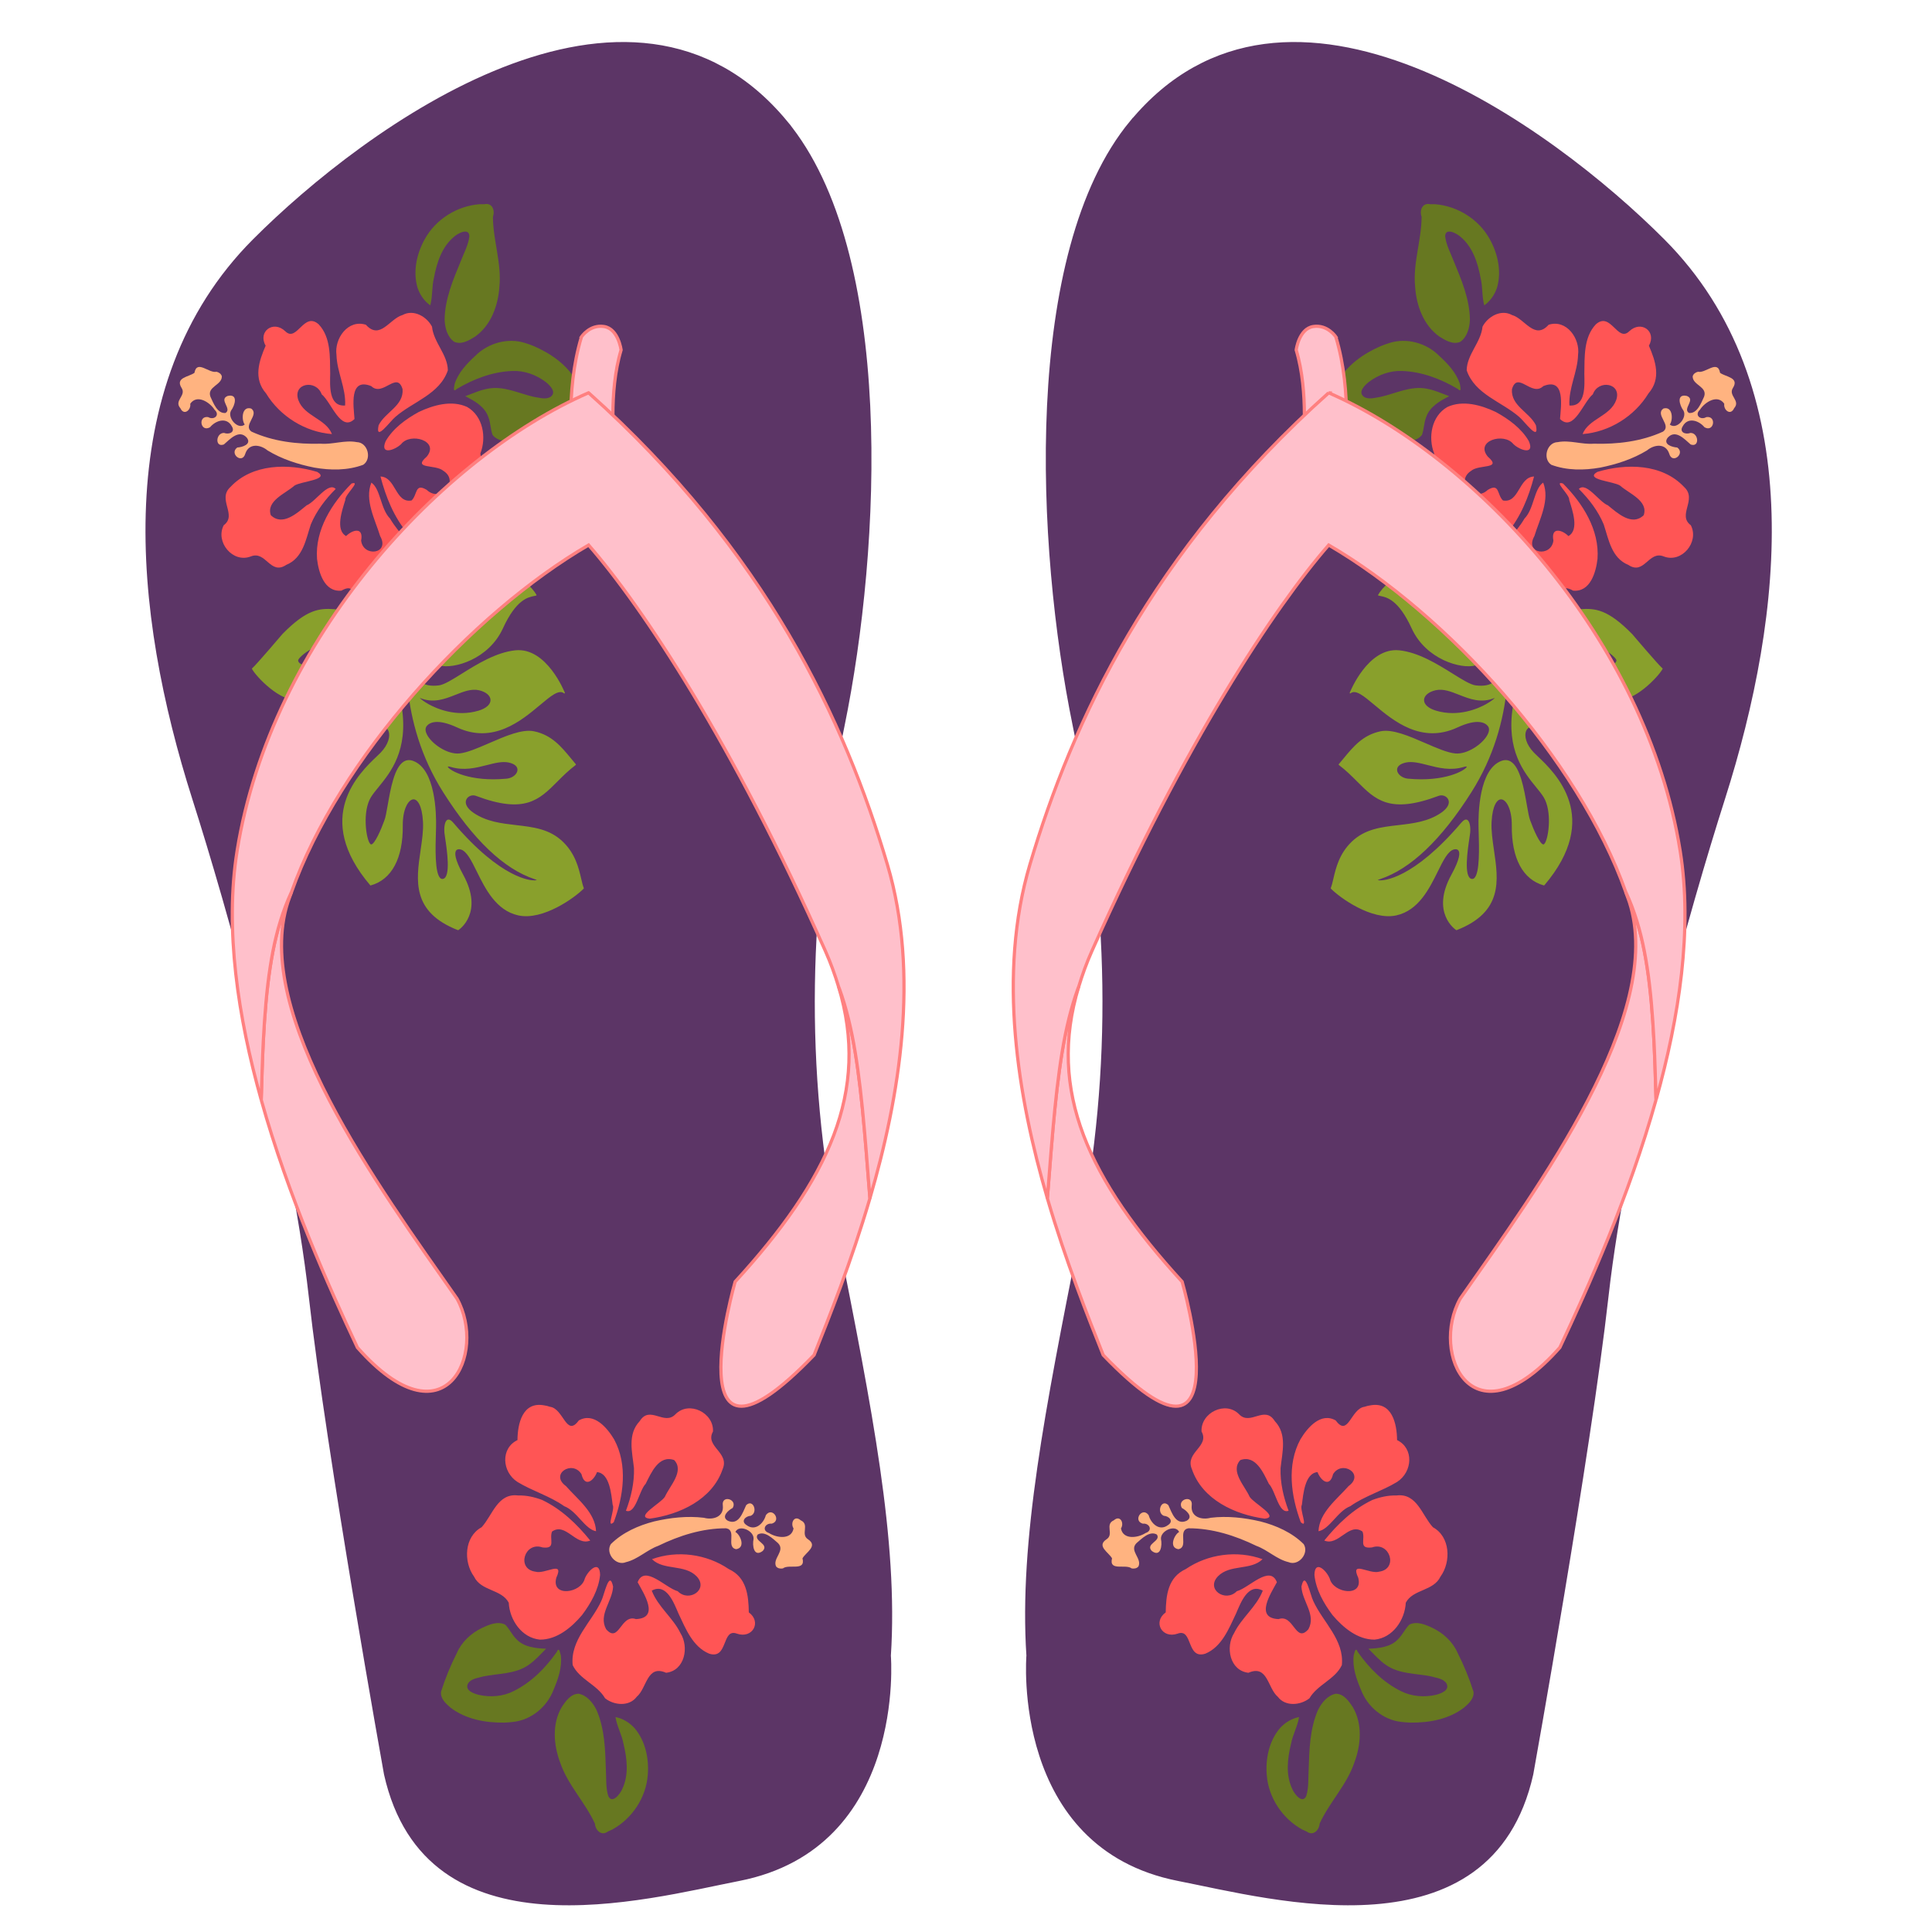
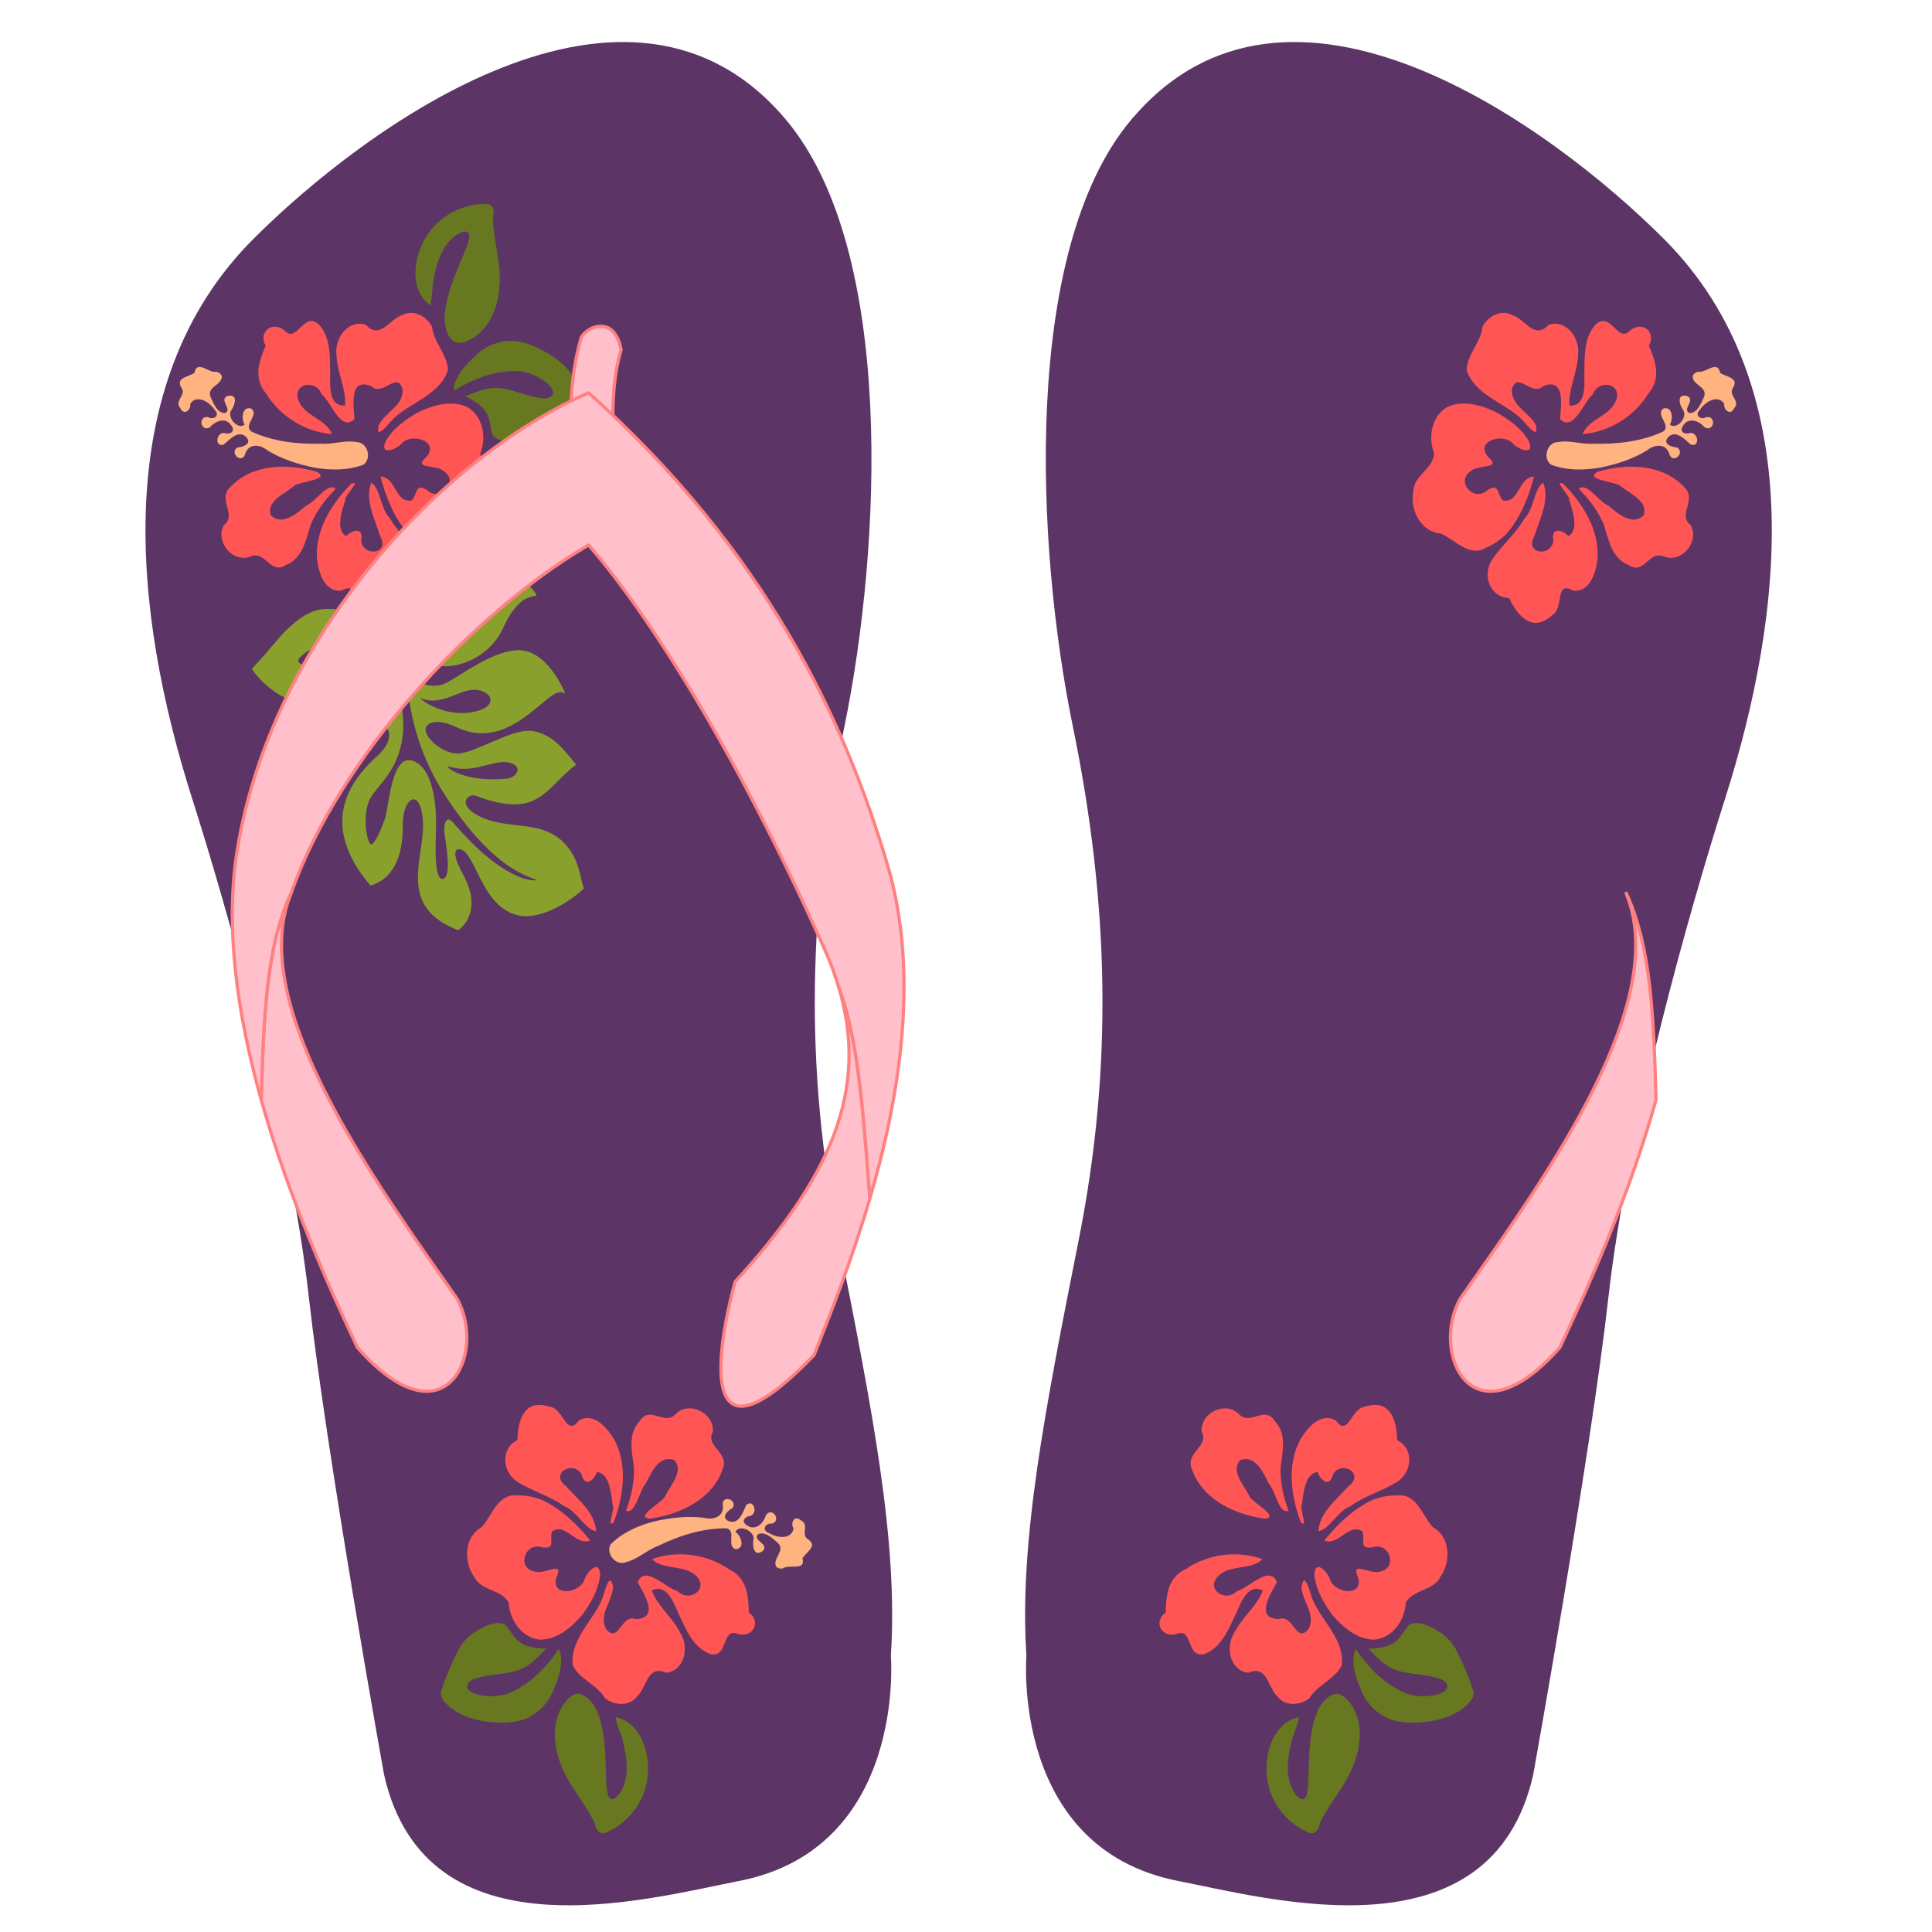
<svg xmlns="http://www.w3.org/2000/svg" xmlns:ns1="http://sodipodi.sourceforge.net/DTD/sodipodi-0.dtd" xmlns:ns2="http://www.inkscape.org/namespaces/inkscape" id="svg2" ns1:docname="havaianas31b2.svg" ns2:export-filename="G:\Documentos\Vector\My OCALs\havaianas\havaianas31.png" viewBox="0 0 1200 1200" ns2:export-xdpi="90" version="1.1" ns2:export-ydpi="90" ns2:version="0.48.4 r9939">
  <ns1:namedview id="base" bordercolor="#666666" ns2:pageshadow="2" ns2:window-y="-8" fit-margin-left="0" pagecolor="#ffffff" fit-margin-top="0" ns2:window-maximized="1" ns2:zoom="0.44666667" ns2:window-x="-8" ns2:window-height="706" showgrid="false" borderopacity="1.0" ns2:current-layer="layer2" ns2:cx="818.28358" ns2:cy="600" fit-margin-right="0" fit-margin-bottom="0" ns2:window-width="1366" ns2:pageopacity="0.0" ns2:document-units="px" />
  <g id="layer2" ns2:label="Capa 2" ns2:groupmode="layer">
    <g id="g3317">
      <path id="path2997" d="m702.72 75.875c96.678-116.81 261 3.97 330.35 73.541 89.735 90.017 74.005 231.66 37.354 346.69-21.238 66.659-60.563 204.1-72.374 309.34-11.02 98.193-46.693 296.5-46.693 296.5-25.681 114.4-161.15 76.78-219.46 65.37-103.26-20.3-93.38-139-93.38-139-4.67-71.2 11.76-153.35 32.69-259.14 21.01-106.22 18.9-207.29-3.91-318.39-22.84-111.3-31.54-294.08 35.42-375z" ns1:nodetypes="sssscscsss" style="color:#000000;stroke:#5c3566;stroke-width:2;fill:#5c3566" ns2:connector-curvature="0" />
      <path id="path3000" ns1:nodetypes="sssscscsss" style="color:#000000;stroke:#5c3566;stroke-width:2;fill:#5c3566" ns2:connector-curvature="0" d="m488.14 75.875c-96.68-116.81-261 3.971-330.35 73.545-89.738 90.01-74.008 231.65-37.36 346.69 21.238 66.659 60.563 204.1 72.374 309.34 11.02 98.193 46.693 296.5 46.693 296.5 25.681 114.4 161.15 76.78 219.46 65.37 103.26-20.208 93.385-138.91 93.385-138.91 4.669-71.206-11.759-153.35-32.685-259.14-21.03-106.23-18.92-207.3 3.89-318.4 22.84-111.3 31.54-294.08-35.42-375z" />
    </g>
    <g id="g4206" style="fill:#cdde87" transform="matrix(-1.25 0 0 -1.25 1852.4 1593.7)">
      <g id="g4208" style="fill:#cdde87">
        <g id="g4214" style="fill:#cdde87" />
      </g>
    </g>
    <g id="g3287">
      <g id="g3257">
        <g id="g3221">
-           <path id="path7490-7" style="fill:#ffb380" ns2:connector-curvature="0" d="m702.88 974.17c-3.717-2.96-14.254 2.03-12.175-6.266-2.135-3.793-9.836-7.593-3.397-11.839 4.827-3.111-1.304-9.181 4.519-11.786 3.992-3.497 6.582 1.764 4.431 5.059 1.297 7.266 10.617 5.888 15.278 2.849 4.701-1.52 2.442-6.287-1.715-5.807-6.4-1.806-0.358-10.814 3.633-5.287 1.46 5.341 6.772 10.183 12.069 6.136 3.696-2.416 0.571-5.577-2.677-5.742-4.737-2.049-1.504-10.816 2.848-6.594 2.142 4.58 4.589 12.664 11.296 9.712 4.567-2.503-0.286-6.603-2.919-7.985-3.219-5.494 7.153-8.396 6.12-1.472-0.757 7.027 6.104 9.115 11.736 7.572 10.294-1.257 20.781-0.082 30.847 2.248 9.882 2.533 19.69 6.876 26.989 14.131 3.532 5.664-3.172 13.827-9.434 11.177-7.4-1.773-12.913-7.56-19.994-10.117-13.128-6.392-27.48-10.956-42.202-10.91-6.894 1.249 0.362 11.695-6.202 12.977-6.136-0.909-2.58-9.072 0.468-10.696-2.369-4.955-11.774-0.724-11.295 4.41 0.879 3.974-0.171 11.552-5.688 7.399-4.272-4.503 5.912-5.994 3.163-10.174-4.433-2.616-9.443 2.546-12.683 5.307-4.734 4.802 3.597 9.451 1.221 14.461-1.008 1.272-2.727 1.531-4.239 1.237z" />
          <path id="path7488-2" style="fill:#ff5555" ns2:connector-curvature="0" d="m793.67 1053.9c-6.396-5.367-6.212-20.184-18.247-14.902-11.62-1.339-14.398-15.965-8.912-24.642 4.693-9.621 13.936-16.288 17.824-26.38-9.149-4.994-13.784 7.712-16.602 14.218-4.447 9.374-8.861 20.737-19.128 24.948-11.859 3.709-7.56-16.039-17.162-12.461-9.686 3.379-15.579-7.279-7.393-13.2 0.17-10.565 1.349-21.829 12.465-26.909 13.734-9.376 32.028-11.83 47.682-6.132-7.358 7.179-20.234 2.945-27.737 10.656-7.696 8.136 4.777 16.425 11.758 9.221 7.483-1.968 20.561-16.731 24.885-5.568-3.756 6.963-13.947 22.257 1.045 22.899 9.471-3.374 10.522 15.494 18.531 6.277 4.961-9.088-3.966-17.339-4.332-26.511 2.362-10.832 5.442 5.206 7.356 9.026 5.984 13.102 19.301 24.098 17.751 39.774-4.247 8.967-15.14 12.055-20.141 20.634-5.577 4.395-14.981 5.266-19.643-0.949zm-8.094-110.63c-18.518-2.497-38.839-11.841-45.268-30.745-4.513-10.497 11.229-14.01 5.99-23.387-0.606-11.696 14.925-19.286 23.316-10.715 7.01 7.369 15.882-5.905 22.201 4.279 7.776 8.169 4.605 19.364 3.565 29.19-0.278 9.052 1.803 18.028 4.986 26.455-6.126 2.393-8.114-12.508-12.238-16.699-3.412-6.788-8.178-18.182-17.746-14.762-6.43 6.921 2.779 15.992 5.777 22.762 2.461 4.091 18.947 12.609 9.418 13.621zm66.795-11.599c-11.902 5.689-21.627 15.021-29.839 25.187 8.921 3.696 15.224-11.521 23.733-5.587 1.961 4.824-2.806 10.901 5.888 9.867 11.127-3.905 16.527 13.337 4.517 15.048-6.272 1.809-18.161-7.345-13.061 3.756 3.359 12.344-15.473 9.676-17.68 0.567-1.998-5.066-9.335-12.035-9.51-2.295 0.888 9.141 5.784 17.695 11.237 24.954 6.525 7.69 15.535 15.285 26.116 15.234 11.329-1.065 18.831-12.231 19.384-22.927 4.483-8.504 17.198-7.077 21.565-16.238 6.678-9.184 6.09-24.774-4.699-30.63-6.812-7.395-9.901-21.412-22.727-19.731-5.105-0.168-10.17 1.001-14.923 2.795zm-4.772-57.902c-8.585 1.046-10.142 19.214-17.926 8.518-9.298-5.365-17.647 4.512-21.964 11.731-8.615 15.887-5.83 35.262 0.239 51.477 4.935 4.339-1.032-8.186 0.68-10.858 0.843-6.578 1.863-19.643 9.703-20.278 2.096 5.466 7.636 9.736 9.654 1.282 5.534-9.038 19.943-0.103 9.633 7.401-7.265 8.236-18.161 16.39-18.686 28.03 6.906-1.196 11.854-12.544 19.764-15.548 8.969-6.345 19.736-9.391 29.023-15.045 9.744-6.264 10.563-20.991 0.024-26.006-0.078-10.108-3.079-24.121-16.619-21.572l-1.793 0.339-1.733 0.53z" />
          <path id="path6662-6" style="fill:#677821" ns2:connector-curvature="0" d="m870.28 1069.5c-11.232-1.252-21.031-9.487-24.965-19.972-2.841-6.676-5.385-13.948-4.517-21.299 0.571-1.764 1.062-5.665 2.527-2.189 6.947 9.951 15.817 18.879 26.772 24.327 6.668 3.392 14.514 3.97 21.749 2.332 3.118-0.82 8.778-2.77 6.636-6.993-1.97-3.205-6.214-3.438-9.507-4.451-9.417-1.94-19.828-1.342-28.055-7.082-4.155-2.794-7.42-6.637-10.967-10.119 6.496-0.271 13.764-0.911 18.468-5.981 2.728-2.652 4.237-6.271 6.914-8.966 4.726-2.38 10.129 0.01 14.52 2.065 6.729 3.266 12.552 8.629 15.542 15.565 3.909 7.697 7.19 15.719 9.796 23.948 0.632 4.214-2.972 7.493-5.886 9.972-9.397 7.205-21.668 9.448-33.266 9.293-1.926-0.058-3.85-0.207-5.762-0.453zm-61.413 66.855c-12.294-6.732-20.997-19.805-22.057-33.836-0.859-10.242 1.479-21.274 8.275-29.224 3.107-3.393 7.242-5.918 11.784-6.797-0.904 5.723-3.914 10.845-4.966 16.543-2.252 9.195-3.453 19.458 0.818 28.264 1.241 2.98 6.224 9.41 8.614 4.244 1.629-5.145 1.181-10.681 1.481-16.017 0.413-12.619 0.688-25.735 5.858-37.477 2.239-4.49 5.886-9.041 11.044-10.052 4.927 0.03 8.111 4.632 10.559 8.345 6.096 10.428 5.05 23.456 0.949 34.399-4.716 13.952-15.51 24.657-21.567 37.912-0.353 4.21-4.077 7.929-8.083 4.922-0.918-0.374-1.816-0.795-2.708-1.225z" />
        </g>
        <g id="g3211">
          <g id="g3876-7" style="fill:#89a02c" transform="matrix(-1.139 .515 .515 1.139 1162.1 -385.62)">
            <g id="g3878-4" style="fill:#89a02c">
              <g id="g3884-0" style="fill:#89a02c">
                <g id="g3886-9" style="fill:#89a02c">
-                   <path id="path3894-4" style="fill:#89a02c" ns2:connector-curvature="0" d="m484.44 536.73c-4.313 3.455-9.203 7.371-16.02 8.255-1.254 0.163-1.367 0.454-1.368 0.457v0.003c0 0.014 0.02 0.071 0.133 0.157 1.49 1.15 12.975 2.408 28.988-6.769 2.469-1.416 3.872-4.152 3.127-6.098-0.629-1.643-2.63-2.235-5.489-1.625-3.213 0.688-6.205 3.084-9.371 5.62m-38.833-15.623c4.255 0.353 15.102 0.349 23.908-7.298 2.992-2.6 4.194-5.339 3.215-7.329-0.941-1.91-3.749-2.699-7.158-2.01-3.83 0.773-6.679 3.713-9.696 6.825-4.083 4.212-8.308 8.563-15.608 8.765 0.672 0.304 2.45 0.807 5.339 1.047m-13.827-32.33c-1.584 1.296-2.835 2.321-3.008 3.569-0.033 0.228 0.048 0.404 0.255 0.553 1.108 0.803 4.918 0.381 8.824-1.528 3.108-1.519 10.375-6.094 10.709-15.741 0.046-1.383-2.026-4.043-4.231-4.326-2.095-0.268-3.723 1.696-4.585 5.532-1.491 6.642-5.232 9.705-7.964 11.941m-46.378 57.008h-0.006 0.006zm86.418 43.032c-1.384-4.844-2.692-9.421-4.715-13.32-3.842-7.401-7.207-9.043-8.919-8.201-2.346 1.154-2.81 6.843 0.53 14.023 6.867 14.773 6.072 26.738-2.239 33.689-0.075 0.063-0.179 0.076-0.267 0.034-40.021-18.924-27.924-48.63-23.369-59.813l0.947-2.406c1.904-5.356 0.964-9.527-0.812-11.286-1.053-1.041-2.386-1.306-3.857-0.766-3.49 1.283-4.009 8.664-4.608 17.21-0.658 9.379-1.479 21.051-6.627 28.585-3.515 5.143-12.392 7.784-27.14 8.072-0.106 0.002-0.203-0.064-0.239-0.164-10.655-29.095-4.571-38.814 15.532-59.171 7.379-7.47 7.461-7.737 9.571-14.572l0.44-1.418c0.681-2.188 0.479-4.007-0.567-5.122-0.932-0.992-2.502-1.366-4.1-0.976-2.01 0.49-3.551 1.989-4.123 4.01-7.896 27.899-20.637 28.56-21.795 28.561-7.157 4.88-23.652-1.86-27.056-4.474-0.093-0.073-0.124-0.201-0.072-0.308 1.122-2.32 6.642-21.541 6.697-21.734 5.927-16.151 11.328-19.24 18.314-21.842 4.873-1.816 9.184-1.843 14.883-0.091 8.294 2.546 11.828-1.033 13.727-2.955 0.78-0.79 1.344-1.361 1.874-0.909 0.19 0.162 0.393 0.481 0.288 1.084-0.372 2.145-4.445 6.655-12.005 9.52-13.747 5.217-22.161 16.231-24.235 21.947-0.419 1.155-0.439 1.796-0.318 2.012 0.351 0.624 1.049 0.963 2.076 1.006 5.304 0.223 18.342-7.772 27.523-21.301 2.941-4.331 5.77-6.294 8.41-5.833 4.32 0.755 6.385 7.578 6.915 9.651 1.763 6.895-0.494 19.534-12.114 34.33-7.954 10.134-10.198 21.599-8.917 27.963 0.386 1.917 1.075 3.238 1.94 3.719 0.38 0.211 0.88 0.155 1.485-0.169 5.037-2.694 14.708-21.739 15.256-28.511 1.559-19.323 7.627-22.341 9.45-22.806 1.715-0.437 3.387 0.221 4.367 1.714 11.981 18.317 8.346 31.989 5.941 41.035-0.639 2.404-1.191 4.479-1.406 6.331-0.911 7.872 5.785 18.854 8.803 20.886 0.452 0.304 0.814 0.41 1.018 0.298 1.482-0.813 1.434-8.464 1.041-13.409-0.021-1.51-0.773-4.427-1.642-7.804-2.018-7.838-4.783-18.573-1.552-23.074 0.914-1.273 2.263-1.984 4.009-2.112 11.875-0.872 21.355 19.186 23.978 25.355l0.996 2.385c2.718 6.551 7.776 18.745 11.398 19.786 0.481 0.138 0.908 0.067 1.308-0.217 3.33-2.37-4.154-13.948-7.351-18.892l-1.514-2.407c-1.079-1.917-2.276-5.205-1.159-6.405 0.578-0.62 1.627-0.576 3.121 0.128 33.746 15.911 47.264 10.198 48.694 9.494 0.625-0.307 0.836-0.518 0.92-0.636-0.241-0.014-0.734 0.036-1.271 0.091-15.857 1.667-35.749-5.29-59.123-20.675-34.81-22.913-47.597-58.119-52.122-77.065-0.646-2.687 0.804-4.278 1.458-4.837 1.032-0.884 2.337-1.226 3.245-0.851 0.598 0.246 0.958 0.781 1.017 1.504 0.053 0.634 0.509 2.089 1.587 2.543 0.85 0.358 1.915 0.017 3.158-1.013 1.497-1.237 1.228-3.822 0.889-7.096-0.448-4.321-1.005-9.698 2.339-14.503 4.602-6.618 10.698-10.574 18.12-11.757 10.002-1.594 19.259 2.44 22.175 4.643 0.064 0.048 0.104 0.12 0.104 0.199-0.001 0.079-0.035 0.15-0.099 0.197l-0.706 0.517c-2.639 1.875-7.552 5.367-7.629 21.126-0.081 17.077-14.035 28.66-21.181 29.824-3.569 0.582-5.823 1.681-6.891 3.358-0.823 1.293-0.939 2.928-0.356 4.999 0.394 1.402 1.191 2.345 2.367 2.802 2.095 0.813 5.37 0.039 8.766-2.071 2.218-1.377 4.87-5.349 7.941-9.949 4.972-7.446 11.158-16.713 19.467-21.562 13.549-7.91 30.938 8.909 31.112 9.08 0.081 0.079 0.099 0.203 0.043 0.301-0.056 0.099-0.171 0.148-0.281 0.119-3.174-0.827-5.413 3.819-8.513 10.248-5.238 10.866-13.154 27.286-32.854 27.094-10.896-0.107-13.514 3.41-14.105 5.516-0.465 1.663 0.784 3.062 1.913 3.942 4.155 3.24 13.301 4.795 18.426 1.866 3.4-1.943 7.28-6.224 11.389-10.757 5.912-6.523 12.025-13.269 17.912-14.579 8.742-1.947 15.447 1.351 22.544 4.84l3.121 1.515c0.06 0.03 0.108 0.084 0.13 0.15 0.02 0.065 0.014 0.136-0.018 0.196-2.145 3.926-3.56 7.688-4.928 11.326-4.503 11.978-8.06 21.439-33.969 23.097-1.868 0.12-3.468 1.678-3.568 3.474-0.126 2.261 2.094 4.018 5.938 4.698 7.736 1.367 14.91-0.932 21.847-3.153 8.208-2.63 15.961-5.114 24.551-2.055 8.125 2.893 12.566 8.679 15.808 12.902 1.166 1.519 2.173 2.831 3.174 3.813 0.071 0.069 0.094 0.173 0.06 0.265-2.162 5.911-11.905 22.941-24.154 25.517-11.057 2.323-20.345-5.297-27.807-11.421-4.71-3.864-8.777-7.201-11.811-6.629-0.455 0.086-1.539 0.39-1.767 1.36-0.311 1.329 0.859 4.072 8.197 9.599 17.111 12.887 9.431 25.48 9.095 26.009-0.043 0.069-0.117 0.112-0.198 0.116-24.737 1.278-29.077-13.909-33.276-28.597" />
-                 </g>
+                   </g>
              </g>
            </g>
          </g>
          <path id="path7488-8" style="fill:#ff5555" ns2:connector-curvature="0" d="m939.11 195.66c8.039 2.253 13.981 15.828 22.768 6.054 11.138-3.571 19.7 8.609 18.279 18.775-0.309 10.7-5.981 20.585-5.362 31.382 10.394 0.778 9.378-12.709 9.264-19.798 0.187-10.374-0.477-22.546 7.141-30.615 9.275-8.269 13.501 11.496 20.773 4.277 7.431-7.072 17.194 0.208 12.178 8.978 4.201 9.695 7.771 20.444-0.262 29.655-8.647 14.204-24.302 23.982-40.913 25.246 3.744-9.574 17.22-11.025 20.876-21.144 3.657-10.585-11.124-12.995-14.514-3.553-6.006 4.878-11.834 23.72-20.376 15.333 0.552-7.893 3.53-26.027-10.393-20.432-7.238 6.979-15.974-9.777-19.471 1.921-0.773 10.325 10.762 14.162 14.876 22.367 2.314 10.842-7.104-2.499-10.423-5.191-10.853-9.47-27.519-13.997-32.571-28.918 0.172-9.92 8.823-17.225 9.842-27.103 3.269-6.303 11.478-10.975 18.287-7.234zm52.987 97.455c17.901-5.359 40.266-5.225 53.918 9.347 8.44 7.703-4.455 17.393 4.185 23.776 5.374 10.406-5.647 23.724-16.824 19.375-9.425-3.824-12.035 11.928-21.99 5.255-10.452-4.237-12.179-15.743-15.282-25.124-3.479-8.362-9.075-15.681-15.449-22.047 4.595-4.705 12.549 8.05 18.034 10.168 5.907 4.777 14.946 13.193 22.253 6.132 3.005-8.957-9.126-13.424-14.648-18.356-3.929-2.712-22.46-3.676-14.196-8.527zm-56.072 38.106c8.498-10.09 13.51-22.601 16.801-35.249-9.651 0.311-9.12 16.773-19.319 14.875-3.776-3.587-1.938-11.088-9.432-6.562-8.527 8.145-20.556-5.337-10.32-11.847 4.968-4.234 19.574-0.796 10.35-8.807-8.149-9.862 10.108-15.195 15.873-7.806 3.909 3.792 13.466 7.116 9.61-1.83-4.578-7.962-12.565-13.737-20.526-18.101-9.115-4.316-20.455-7.521-30.074-3.112-9.883 5.641-12.113 18.907-8.207 28.88-0.578 9.596-12.75 13.539-12.952 23.685-2.298 11.121 4.666 25.082 16.91 25.968 9.255 3.928 17.849 15.425 28.841 8.606 4.72-1.952 8.853-5.105 12.443-8.699zm28.22 50.785c7.39-4.493 1.318-21.687 12.819-15.151 10.683 1.055 14.217-11.387 15.174-19.743 1.298-18.025-9.227-34.529-21.442-46.8-6.285-1.919 4.315 7.032 3.857 10.173 1.944 6.34 6.401 18.665-0.479 22.475-4.163-4.116-10.971-5.722-9.324 2.812-1.315 10.515-18.126 8.316-11.828-2.771 3.223-10.498 9.788-22.419 5.467-33.241-5.799 3.937-5.628 16.316-11.595 22.314-5.555 9.479-14.108 16.692-20.239 25.673-6.295 9.724-0.969 23.479 10.7 23.703 4.238 9.177 12.75 20.706 24.034 12.802l1.494-1.048 1.361-1.198z" />
          <path id="path7490-8" style="fill:#ffb380" ns2:connector-curvature="0" d="m1054.7 230.89c4.607 1.164 12.149-7.726 13.675 0.689 3.509 2.576 12.092 2.862 7.976 9.385-3.115 4.825 4.974 7.827 0.742 12.601-2.195 4.832-6.723 1.107-6.123-2.782-4.177-6.085-12.1-0.988-15.094 3.704-3.656 3.323 0.367 6.735 3.956 4.583 6.576-0.994 4.785 9.705-1.131 6.314-3.532-4.264-10.368-6.486-13.526-0.615-2.371 3.725 1.779 5.317 4.806 4.128 5.16-0.086 5.83 9.234 0.123 7.181-3.84-3.29-9.402-9.646-14.295-4.191-3.129 4.164 2.983 5.898 5.952 6.072 5.197 3.678-3.055 10.599-4.969 3.864-2.208-6.714-9.319-5.788-13.814-2.06-8.86 5.389-18.899 8.642-29.03 10.67-10.047 1.766-20.773 1.854-30.414-1.746-5.553-3.704-2.811-13.905 3.986-14.072 7.473-1.436 14.882 1.564 22.387 0.974 14.596 0.411 29.553-1.348 42.946-7.46 5.766-3.98-5.152-10.505 0.3-14.38 5.965-1.702 6.091 7.201 3.984 9.938 4.201 3.538 11.025-4.194 8.473-8.675-2.44-3.258-4.607-10.595 2.132-9.086 5.749 2.342-2.915 7.898 1.313 10.573 5.117 0.556 7.553-6.212 9.367-10.064 2.333-6.327-7.174-7.128-7.074-12.672 0.394-1.574 1.853-2.519 3.352-2.875z" />
-           <path id="path6662-2" style="fill:#677821" ns2:connector-curvature="0" d="m862.9 213.07c10.749-3.49 23.071-0.027 30.979 7.902 5.341 4.911 10.656 10.487 12.897 17.542 0.207 1.843 1.368 5.599-1.4 3.036-10.432-6.202-22.194-10.678-34.421-11.126-7.473-0.341-14.859 2.367-20.776 6.843-2.503 2.033-6.856 6.143-3.163 9.107 3.116 2.108 7.079 0.57 10.496 0.135 9.379-2.115 18.617-6.952 28.479-5.115 4.937 0.832 9.496 2.988 14.164 4.697-5.806 2.926-12.164 6.505-14.36 13.063-1.392 3.541-1.275 7.46-2.603 11.019-3.325 4.117-9.231 4.171-14.08 4.105-7.476-0.201-14.993-2.686-20.577-7.772-6.735-5.401-13.031-11.357-18.798-17.78-2.313-3.579-0.381-8.052 1.251-11.512 5.59-10.439 15.846-17.541 26.476-22.182 1.779-0.741 3.593-1.399 5.436-1.963zm28.387-86.228c13.976 1.065 27.295 9.387 34.045 21.733 5.006 8.977 7.423 19.992 4.51 30.036-1.432 4.373-4.158 8.378-7.933 11.051-1.536-5.586-0.905-11.494-2.296-17.119-1.739-9.306-4.877-19.151-12.398-25.412-2.359-2.204-9.55-6.007-9.598-0.315 0.637 5.359 3.328 10.218 5.254 15.203 4.826 11.667 9.983 23.729 10.115 36.559-0.189 5.014-1.636 10.663-5.917 13.711-4.502 2.004-9.299-0.876-13.06-3.249-9.853-6.987-14.271-19.287-15.047-30.948-1.456-14.656 3.965-28.859 4.018-43.432-1.414-3.981 0.445-8.904 5.335-7.817 0.99-0.038 1.982-0.024 2.973-0.001z" />
        </g>
      </g>
      <g id="g3272">
        <g id="g3226">
          <path id="path3240" d="m486.27 974.17c3.717-2.96 14.254 2.03 12.175-6.266 2.135-3.793 9.836-7.593 3.397-11.839-4.827-3.111 1.304-9.181-4.519-11.786-3.992-3.497-6.582 1.764-4.431 5.059-1.297 7.266-10.617 5.888-15.278 2.849-4.701-1.52-2.442-6.287 1.715-5.807 6.4-1.806 0.358-10.814-3.633-5.287-1.46 5.341-6.772 10.183-12.069 6.136-3.696-2.416-0.571-5.577 2.677-5.742 4.737-2.049 1.504-10.816-2.848-6.594-2.142 4.58-4.589 12.664-11.296 9.712-4.567-2.503 0.286-6.603 2.919-7.985 3.219-5.494-7.153-8.396-6.12-1.472 0.757 7.027-6.104 9.115-11.736 7.572-10.294-1.257-20.781-0.082-30.847 2.248-9.882 2.533-19.69 6.876-26.989 14.131-3.532 5.664 3.172 13.827 9.434 11.177 7.4-1.773 12.913-7.56 19.994-10.117 13.128-6.392 27.48-10.956 42.202-10.91 6.894 1.249-0.362 11.695 6.202 12.977 6.136-0.909 2.58-9.072-0.468-10.696 2.369-4.955 11.774-0.724 11.295 4.41-0.879 3.974 0.171 11.552 5.688 7.399 4.272-4.503-5.912-5.994-3.163-10.174 4.433-2.616 9.443 2.546 12.683 5.307 4.734 4.802-3.597 9.451-1.221 14.461 1.008 1.272 2.727 1.531 4.239 1.237z" style="fill:#ffb380" ns2:connector-curvature="0" />
          <path id="path3244" style="fill:#ff5555" ns2:connector-curvature="0" d="m395.48 1053.9c6.396-5.367 6.212-20.184 18.247-14.902 11.62-1.339 14.398-15.965 8.912-24.642-4.693-9.621-13.936-16.288-17.824-26.38 9.149-4.994 13.784 7.712 16.602 14.218 4.447 9.374 8.861 20.737 19.128 24.948 11.859 3.709 7.56-16.039 17.162-12.461 9.686 3.379 15.579-7.279 7.393-13.2-0.17-10.565-1.349-21.829-12.465-26.909-13.734-9.376-32.028-11.83-47.682-6.132 7.358 7.179 20.234 2.945 27.737 10.656 7.696 8.136-4.777 16.425-11.758 9.221-7.483-1.968-20.561-16.731-24.885-5.568 3.756 6.963 13.947 22.257-1.045 22.899-9.471-3.374-10.522 15.494-18.531 6.277-4.961-9.088 3.966-17.339 4.332-26.511-2.362-10.832-5.442 5.206-7.356 9.026-5.984 13.102-19.301 24.098-17.751 39.774 4.247 8.967 15.14 12.055 20.141 20.634 5.577 4.395 14.981 5.266 19.643-0.949zm8.094-110.63c18.518-2.497 38.839-11.841 45.268-30.745 4.513-10.497-11.229-14.01-5.99-23.387 0.606-11.696-14.925-19.286-23.316-10.715-7.01 7.369-15.882-5.905-22.201 4.279-7.776 8.169-4.605 19.364-3.565 29.19 0.278 9.052-1.803 18.028-4.986 26.455 6.126 2.393 8.114-12.508 12.238-16.699 3.412-6.788 8.178-18.182 17.746-14.762 6.43 6.921-2.779 15.992-5.777 22.762-2.461 4.091-18.947 12.609-9.418 13.621zm-66.795-11.599c11.902 5.689 21.627 15.021 29.839 25.187-8.921 3.696-15.224-11.521-23.733-5.587-1.961 4.824 2.806 10.901-5.888 9.867-11.127-3.905-16.527 13.337-4.517 15.048 6.272 1.809 18.161-7.345 13.061 3.756-3.359 12.344 15.473 9.676 17.68 0.567 1.998-5.066 9.335-12.035 9.51-2.295-0.888 9.141-5.784 17.695-11.237 24.954-6.525 7.69-15.535 15.285-26.116 15.234-11.329-1.065-18.831-12.231-19.384-22.927-4.483-8.504-17.198-7.077-21.565-16.238-6.678-9.184-6.09-24.774 4.699-30.63 6.812-7.395 9.901-21.412 22.727-19.731 5.105-0.168 10.17 1.001 14.923 2.795zm4.772-57.902c8.585 1.046 10.142 19.214 17.926 8.518 9.298-5.365 17.647 4.512 21.964 11.731 8.615 15.887 5.83 35.262-0.239 51.477-4.935 4.339 1.032-8.186-0.68-10.858-0.843-6.578-1.863-19.643-9.703-20.278-2.096 5.466-7.636 9.736-9.654 1.282-5.534-9.038-19.943-0.103-9.633 7.401 7.265 8.236 18.161 16.39 18.686 28.03-6.906-1.196-11.854-12.544-19.764-15.548-8.969-6.345-19.736-9.391-29.023-15.045-9.744-6.264-10.563-20.991-0.024-26.006 0.078-10.108 3.079-24.121 16.619-21.572l1.793 0.339 1.733 0.53z" />
          <path id="path3246" d="m318.87 1069.5c11.232-1.252 21.031-9.487 24.965-19.972 2.841-6.676 5.385-13.948 4.517-21.299-0.571-1.764-1.062-5.665-2.527-2.189-6.947 9.951-15.817 18.879-26.772 24.327-6.668 3.392-14.514 3.97-21.749 2.332-3.118-0.82-8.778-2.77-6.636-6.993 1.97-3.205 6.214-3.438 9.507-4.451 9.417-1.94 19.828-1.342 28.055-7.082 4.155-2.794 7.42-6.637 10.967-10.119-6.496-0.271-13.764-0.911-18.468-5.981-2.728-2.652-4.237-6.271-6.914-8.966-4.726-2.38-10.129 0.01-14.52 2.065-6.729 3.266-12.552 8.629-15.542 15.565-3.909 7.697-7.19 15.719-9.796 23.948-0.632 4.214 2.972 7.493 5.886 9.972 9.397 7.205 21.668 9.448 33.266 9.293 1.926-0.058 3.85-0.207 5.762-0.453zm61.413 66.855c12.294-6.732 20.997-19.805 22.057-33.836 0.859-10.242-1.479-21.274-8.275-29.224-3.107-3.393-7.242-5.918-11.784-6.797 0.904 5.723 3.914 10.845 4.966 16.543 2.252 9.195 3.453 19.458-0.818 28.264-1.241 2.98-6.224 9.41-8.614 4.244-1.629-5.145-1.181-10.681-1.481-16.017-0.413-12.619-0.688-25.735-5.858-37.477-2.239-4.49-5.886-9.041-11.044-10.052-4.927 0.03-8.111 4.632-10.559 8.345-6.096 10.428-5.05 23.456-0.949 34.399 4.716 13.952 15.51 24.657 21.567 37.912 0.353 4.21 4.077 7.929 8.083 4.922 0.918-0.374 1.816-0.795 2.708-1.225z" style="fill:#677821" ns2:connector-curvature="0" />
        </g>
        <g id="g3231">
          <g id="g3250" style="fill:#89a02c" transform="matrix(1.139 .515 -.515 1.139 27.077 -385.62)">
            <g id="g3252" style="fill:#89a02c">
              <g id="g3254" style="fill:#89a02c">
                <g id="g3256" style="fill:#89a02c">
                  <path id="path3258" style="fill:#89a02c" ns2:connector-curvature="0" d="m484.44 536.73c-4.313 3.455-9.203 7.371-16.02 8.255-1.254 0.163-1.367 0.454-1.368 0.457v0.003c0 0.014 0.02 0.071 0.133 0.157 1.49 1.15 12.975 2.408 28.988-6.769 2.469-1.416 3.872-4.152 3.127-6.098-0.629-1.643-2.63-2.235-5.489-1.625-3.213 0.688-6.205 3.084-9.371 5.62m-38.833-15.623c4.255 0.353 15.102 0.349 23.908-7.298 2.992-2.6 4.194-5.339 3.215-7.329-0.941-1.91-3.749-2.699-7.158-2.01-3.83 0.773-6.679 3.713-9.696 6.825-4.083 4.212-8.308 8.563-15.608 8.765 0.672 0.304 2.45 0.807 5.339 1.047m-13.827-32.33c-1.584 1.296-2.835 2.321-3.008 3.569-0.033 0.228 0.048 0.404 0.255 0.553 1.108 0.803 4.918 0.381 8.824-1.528 3.108-1.519 10.375-6.094 10.709-15.741 0.046-1.383-2.026-4.043-4.231-4.326-2.095-0.268-3.723 1.696-4.585 5.532-1.491 6.642-5.232 9.705-7.964 11.941m-46.378 57.008h-0.006 0.006zm86.418 43.032c-1.384-4.844-2.692-9.421-4.715-13.32-3.842-7.401-7.207-9.043-8.919-8.201-2.346 1.154-2.81 6.843 0.53 14.023 6.867 14.773 6.072 26.738-2.239 33.689-0.075 0.063-0.179 0.076-0.267 0.034-40.021-18.924-27.924-48.63-23.369-59.813l0.947-2.406c1.904-5.356 0.964-9.527-0.812-11.286-1.053-1.041-2.386-1.306-3.857-0.766-3.49 1.283-4.009 8.664-4.608 17.21-0.658 9.379-1.479 21.051-6.627 28.585-3.515 5.143-12.392 7.784-27.14 8.072-0.106 0.002-0.203-0.064-0.239-0.164-10.655-29.095-4.571-38.814 15.532-59.171 7.379-7.47 7.461-7.737 9.571-14.572l0.44-1.418c0.681-2.188 0.479-4.007-0.567-5.122-0.932-0.992-2.502-1.366-4.1-0.976-2.01 0.49-3.551 1.989-4.123 4.01-7.896 27.899-20.637 28.56-21.795 28.561-7.157 4.88-23.652-1.86-27.056-4.474-0.093-0.073-0.124-0.201-0.072-0.308 1.122-2.32 6.642-21.541 6.697-21.734 5.927-16.151 11.328-19.24 18.314-21.842 4.873-1.816 9.184-1.843 14.883-0.091 8.294 2.546 11.828-1.033 13.727-2.955 0.78-0.79 1.344-1.361 1.874-0.909 0.19 0.162 0.393 0.481 0.288 1.084-0.372 2.145-4.445 6.655-12.005 9.52-13.747 5.217-22.161 16.231-24.235 21.947-0.419 1.155-0.439 1.796-0.318 2.012 0.351 0.624 1.049 0.963 2.076 1.006 5.304 0.223 18.342-7.772 27.523-21.301 2.941-4.331 5.77-6.294 8.41-5.833 4.32 0.755 6.385 7.578 6.915 9.651 1.763 6.895-0.494 19.534-12.114 34.33-7.954 10.134-10.198 21.599-8.917 27.963 0.386 1.917 1.075 3.238 1.94 3.719 0.38 0.211 0.88 0.155 1.485-0.169 5.037-2.694 14.708-21.739 15.256-28.511 1.559-19.323 7.627-22.341 9.45-22.806 1.715-0.437 3.387 0.221 4.367 1.714 11.981 18.317 8.346 31.989 5.941 41.035-0.639 2.404-1.191 4.479-1.406 6.331-0.911 7.872 5.785 18.854 8.803 20.886 0.452 0.304 0.814 0.41 1.018 0.298 1.482-0.813 1.434-8.464 1.041-13.409-0.021-1.51-0.773-4.427-1.642-7.804-2.018-7.838-4.783-18.573-1.552-23.074 0.914-1.273 2.263-1.984 4.009-2.112 11.875-0.872 21.355 19.186 23.978 25.355l0.996 2.385c2.718 6.551 7.776 18.745 11.398 19.786 0.481 0.138 0.908 0.067 1.308-0.217 3.33-2.37-4.154-13.948-7.351-18.892l-1.514-2.407c-1.079-1.917-2.276-5.205-1.159-6.405 0.578-0.62 1.627-0.576 3.121 0.128 33.746 15.911 47.264 10.198 48.694 9.494 0.625-0.307 0.836-0.518 0.92-0.636-0.241-0.014-0.734 0.036-1.271 0.091-15.857 1.667-35.749-5.29-59.123-20.675-34.81-22.913-47.597-58.119-52.122-77.065-0.646-2.687 0.804-4.278 1.458-4.837 1.032-0.884 2.337-1.226 3.245-0.851 0.598 0.246 0.958 0.781 1.017 1.504 0.053 0.634 0.509 2.089 1.587 2.543 0.85 0.358 1.915 0.017 3.158-1.013 1.497-1.237 1.228-3.822 0.889-7.096-0.448-4.321-1.005-9.698 2.339-14.503 4.602-6.618 10.698-10.574 18.12-11.757 10.002-1.594 19.259 2.44 22.175 4.643 0.064 0.048 0.104 0.12 0.104 0.199-0.001 0.079-0.035 0.15-0.099 0.197l-0.706 0.517c-2.639 1.875-7.552 5.367-7.629 21.126-0.081 17.077-14.035 28.66-21.181 29.824-3.569 0.582-5.823 1.681-6.891 3.358-0.823 1.293-0.939 2.928-0.356 4.999 0.394 1.402 1.191 2.345 2.367 2.802 2.095 0.813 5.37 0.039 8.766-2.071 2.218-1.377 4.87-5.349 7.941-9.949 4.972-7.446 11.158-16.713 19.467-21.562 13.549-7.91 30.938 8.909 31.112 9.08 0.081 0.079 0.099 0.203 0.043 0.301-0.056 0.099-0.171 0.148-0.281 0.119-3.174-0.827-5.413 3.819-8.513 10.248-5.238 10.866-13.154 27.286-32.854 27.094-10.896-0.107-13.514 3.41-14.105 5.516-0.465 1.663 0.784 3.062 1.913 3.942 4.155 3.24 13.301 4.795 18.426 1.866 3.4-1.943 7.28-6.224 11.389-10.757 5.912-6.523 12.025-13.269 17.912-14.579 8.742-1.947 15.447 1.351 22.544 4.84l3.121 1.515c0.06 0.03 0.108 0.084 0.13 0.15 0.02 0.065 0.014 0.136-0.018 0.196-2.145 3.926-3.56 7.688-4.928 11.326-4.503 11.978-8.06 21.439-33.969 23.097-1.868 0.12-3.468 1.678-3.568 3.474-0.126 2.261 2.094 4.018 5.938 4.698 7.736 1.367 14.91-0.932 21.847-3.153 8.208-2.63 15.961-5.114 24.551-2.055 8.125 2.893 12.566 8.679 15.808 12.902 1.166 1.519 2.173 2.831 3.174 3.813 0.071 0.069 0.094 0.173 0.06 0.265-2.162 5.911-11.905 22.941-24.154 25.517-11.057 2.323-20.345-5.297-27.807-11.421-4.71-3.864-8.777-7.201-11.811-6.629-0.455 0.086-1.539 0.39-1.767 1.36-0.311 1.329 0.859 4.072 8.197 9.599 17.111 12.887 9.431 25.48 9.095 26.009-0.043 0.069-0.117 0.112-0.198 0.116-24.737 1.278-29.077-13.909-33.276-28.597" />
                </g>
              </g>
            </g>
          </g>
          <path id="path3260" style="fill:#ff5555" ns2:connector-curvature="0" d="m250.04 195.66c-8.039 2.253-13.981 15.828-22.768 6.054-11.138-3.571-19.7 8.609-18.279 18.775 0.309 10.7 5.981 20.585 5.362 31.382-10.394 0.778-9.378-12.709-9.264-19.798-0.187-10.374 0.477-22.546-7.141-30.615-9.275-8.269-13.501 11.496-20.773 4.277-7.431-7.072-17.194 0.208-12.178 8.978-4.201 9.695-7.771 20.444 0.262 29.655 8.647 14.204 24.302 23.982 40.913 25.246-3.744-9.574-17.22-11.025-20.876-21.144-3.657-10.585 11.124-12.995 14.514-3.553 6.006 4.878 11.834 23.72 20.376 15.333-0.552-7.893-3.53-26.027 10.393-20.432 7.238 6.979 15.974-9.777 19.471 1.921 0.773 10.325-10.762 14.162-14.876 22.367-2.314 10.842 7.104-2.499 10.423-5.191 10.853-9.47 27.519-13.997 32.571-28.918-0.172-9.92-8.823-17.225-9.842-27.103-3.269-6.303-11.478-10.975-18.287-7.234zm-52.987 97.455c-17.901-5.359-40.266-5.225-53.918 9.347-8.44 7.703 4.455 17.393-4.185 23.776-5.374 10.406 5.647 23.724 16.824 19.375 9.425-3.824 12.035 11.928 21.99 5.255 10.452-4.237 12.179-15.743 15.282-25.124 3.479-8.362 9.075-15.681 15.449-22.047-4.595-4.705-12.549 8.05-18.034 10.168-5.907 4.777-14.946 13.193-22.253 6.132-3.005-8.957 9.126-13.424 14.648-18.356 3.929-2.712 22.46-3.676 14.196-8.527zm56.072 38.106c-8.498-10.09-13.51-22.601-16.801-35.249 9.651 0.311 9.12 16.773 19.319 14.875 3.776-3.587 1.938-11.088 9.432-6.562 8.527 8.145 20.556-5.337 10.32-11.847-4.968-4.234-19.574-0.796-10.35-8.807 8.149-9.862-10.108-15.195-15.873-7.806-3.909 3.792-13.466 7.116-9.61-1.83 4.578-7.962 12.565-13.737 20.526-18.101 9.115-4.316 20.455-7.521 30.074-3.112 9.883 5.641 12.113 18.907 8.207 28.88 0.578 9.596 12.75 13.539 12.952 23.685 2.298 11.121-4.666 25.082-16.91 25.968-9.255 3.928-17.849 15.425-28.841 8.606-4.72-1.952-8.853-5.105-12.443-8.699zm-28.22 50.785c-7.39-4.493-1.318-21.687-12.819-15.151-10.683 1.055-14.217-11.387-15.174-19.743-1.298-18.025 9.227-34.529 21.442-46.8 6.285-1.919-4.315 7.032-3.857 10.173-1.944 6.34-6.401 18.665 0.479 22.475 4.163-4.116 10.971-5.722 9.324 2.812 1.315 10.515 18.126 8.316 11.828-2.771-3.223-10.498-9.788-22.419-5.467-33.241 5.799 3.937 5.628 16.316 11.595 22.314 5.555 9.479 14.108 16.692 20.239 25.673 6.295 9.724 0.969 23.479-10.7 23.703-4.238 9.177-12.75 20.706-24.034 12.802l-1.494-1.048-1.361-1.198z" />
          <path id="path3262" d="m134.44 230.89c-4.607 1.164-12.149-7.726-13.675 0.689-3.509 2.576-12.092 2.862-7.976 9.385 3.115 4.825-4.974 7.827-0.742 12.601 2.195 4.832 6.723 1.107 6.123-2.782 4.177-6.085 12.1-0.988 15.094 3.704 3.656 3.323-0.367 6.735-3.956 4.583-6.576-0.994-4.785 9.705 1.131 6.314 3.532-4.264 10.368-6.486 13.526-0.615 2.371 3.725-1.779 5.317-4.806 4.128-5.16-0.086-5.83 9.234-0.124 7.181 3.84-3.29 9.402-9.646 14.295-4.191 3.129 4.164-2.983 5.898-5.952 6.072-5.197 3.678 3.055 10.599 4.969 3.864 2.208-6.714 9.319-5.788 13.813-2.06 8.86 5.389 18.899 8.642 29.03 10.67 10.047 1.766 20.773 1.854 30.414-1.746 5.553-3.704 2.811-13.905-3.986-14.072-7.473-1.436-14.882 1.564-22.387 0.974-14.596 0.411-29.553-1.348-42.946-7.46-5.766-3.98 5.151-10.505-0.3-14.38-5.964-1.702-6.091 7.201-3.984 9.938-4.201 3.538-11.025-4.194-8.473-8.675 2.44-3.258 4.607-10.595-2.132-9.086-5.749 2.342 2.915 7.898-1.313 10.573-5.117 0.556-7.553-6.212-9.367-10.064-2.333-6.327 7.174-7.128 7.074-12.672-0.394-1.574-1.853-2.519-3.352-2.875z" style="fill:#ffb380" ns2:connector-curvature="0" />
          <path id="path3264" d="m326.25 213.07c-10.749-3.49-23.071-0.027-30.979 7.902-5.341 4.911-10.656 10.487-12.897 17.542-0.207 1.843-1.368 5.599 1.4 3.036 10.432-6.202 22.194-10.678 34.421-11.126 7.473-0.341 14.859 2.367 20.776 6.843 2.503 2.033 6.856 6.143 3.163 9.107-3.116 2.108-7.079 0.57-10.496 0.135-9.379-2.115-18.617-6.952-28.479-5.115-4.937 0.832-9.496 2.988-14.164 4.697 5.806 2.926 12.164 6.505 14.36 13.063 1.392 3.541 1.275 7.46 2.603 11.019 3.325 4.117 9.231 4.171 14.08 4.105 7.476-0.201 14.993-2.686 20.577-7.772 6.735-5.401 13.031-11.357 18.798-17.78 2.313-3.579 0.381-8.052-1.251-11.512-5.59-10.439-15.846-17.541-26.476-22.182-1.779-0.741-3.593-1.399-5.436-1.963zm-28.39-86.23c-13.976 1.065-27.295 9.387-34.045 21.733-5.006 8.977-7.423 19.992-4.51 30.036 1.432 4.373 4.158 8.378 7.933 11.051 1.536-5.586 0.905-11.494 2.296-17.119 1.739-9.306 4.877-19.151 12.398-25.412 2.359-2.204 9.55-6.007 9.598-0.315-0.637 5.359-3.328 10.218-5.254 15.203-4.826 11.667-9.983 23.729-10.115 36.559 0.189 5.014 1.636 10.663 5.917 13.711 4.502 2.004 9.299-0.876 13.06-3.249 9.853-6.987 14.271-19.287 15.047-30.948 1.456-14.656-3.965-28.859-4.018-43.432 1.414-3.981-0.445-8.904-5.335-7.817-0.99-0.038-1.982-0.024-2.973-0.001z" style="fill:#677821" ns2:connector-curvature="0" />
        </g>
      </g>
    </g>
    <g id="g3170">
      <g id="g3164">
        <path id="path2989" style="color:#000000;stroke:#ff8080;stroke-width:2;fill:#ffc0cb" ns2:connector-curvature="0" d="m1028.6 683.09c-0.385-12.312-0.73-25.258-1.281-36-0.438-8.532-0.971-16.579-1.656-24.25-0.686-7.671-1.534-14.951-2.594-21.875-1.06-6.924-2.315-13.489-3.875-19.781-0.78-3.146-1.634-6.24-2.563-9.25-0.929-3.01-1.938-5.956-3.031-8.844-1.093-2.888-2.289-5.72-3.562-8.5-0.078-0.17-0.172-0.331-0.25-0.5 0.732 2.069 1.585 4.16 2.25 6.219 22.478 69.568-56.035 176.27-105.06 246.31-18.86 33.948 7.306 92.092 61.875 30.344 17.639-37.451 42.86-93.55 59.75-153.88z" />
-         <path id="path2992" style="color:#000000;stroke:#ff8080;stroke-width:2;fill:#ffc0cb" ns2:connector-curvature="0" d="m670.06 612.69c-0.181 0.485-0.385 0.949-0.562 1.438-1.073 2.962-2.069 5.989-3 9.094-1.862 6.21-3.451 12.697-4.844 19.562-1.393 6.865-2.57 14.09-3.625 21.719-1.056 7.629-1.994 15.687-2.844 24.188-1.658 16.591-3.041 35.073-4.656 55.594 11.58 39.589 25.383 73.885 34.688 97.344 88.71 92.22 49.03-45.53 49.03-45.53-57.79-63.13-84.04-118.1-64.19-183.4z" />
-         <path id="path2994" ns1:nodetypes="czcccc" style="stroke-width:2;block-progression:tb;text-indent:0;color:#000000;stroke:#ff8080;text-transform:none;fill:#ffc0cb" ns2:connector-curvature="0" d="m829.73 209.27s-5.17-7.869-14.068-6.454c-8.897 1.415-10.566 14.558-10.566 14.558 8.03 26.62 4.15 59.63 4.15 59.63l25.664 4.552s5.456-37.025-5.188-72.281z" />
-         <path id="path2999" style="color:#000000;stroke:#ff8080;stroke-width:2;fill:#ffc0cb" ns2:connector-curvature="0" d="m825.28 243.97c-110.74 99.05-159.15 203.94-185.59 293-20.249 68.209-7.535 144.48 10.844 207.31 1.615-20.521 2.998-39.003 4.656-55.594 0.85-8.501 1.788-16.559 2.844-24.188 1.056-7.629 2.232-14.854 3.625-21.719 1.393-6.865 2.981-13.353 4.844-19.562 0.931-3.105 1.927-6.132 3-9.094 0.177-0.489 0.381-0.953 0.562-1.438 2.195-7.221 4.811-14.532 8.156-22.031 57.726-129.39 113.15-213.19 147.06-252.12 73.051 42.57 155.18 132.64 184.53 215.56 0.078 0.169 0.172 0.33 0.25 0.5 1.274 2.78 2.469 5.612 3.562 8.5s2.102 5.834 3.031 8.844c0.929 3.01 1.782 6.104 2.563 9.25 1.56 6.293 2.815 12.857 3.875 19.781 1.06 6.924 1.908 14.204 2.594 21.875 0.686 7.671 1.218 15.718 1.656 24.25 0.551 10.742 0.896 23.688 1.281 36 14.399-51.43 22.753-105.93 14.938-154.69-21.1-131.63-127.27-244.75-218.32-284.44z" />
+         <path id="path2992" style="color:#000000;stroke:#ff8080;stroke-width:2;fill:#ffc0cb" ns2:connector-curvature="0" d="m670.06 612.69z" />
      </g>
      <g id="g3158">
        <path id="path3004" style="color:#000000;stroke:#ff8080;stroke-width:2;fill:#ffc0cb" ns2:connector-curvature="0" d="m162.24 683.09c0.385-12.312 0.73-25.258 1.281-36 0.438-8.532 0.971-16.579 1.656-24.25 0.686-7.671 1.534-14.951 2.594-21.875 1.06-6.924 2.315-13.489 3.875-19.781 0.78-3.146 1.634-6.24 2.563-9.25 0.929-3.01 1.938-5.956 3.031-8.844 1.093-2.888 2.289-5.72 3.562-8.5 0.078-0.17 0.172-0.331 0.25-0.5-0.732 2.069-1.585 4.16-2.25 6.219-22.478 69.568 56.035 176.27 105.06 246.31 18.86 33.948-7.306 92.092-61.875 30.344-17.639-37.451-42.86-93.55-59.75-153.88z" />
        <path id="path3006" style="color:#000000;stroke:#ff8080;stroke-width:2;fill:#ffc0cb" ns2:connector-curvature="0" d="m520.8 612.69c0.181 0.485 0.385 0.949 0.562 1.438 1.073 2.962 2.069 5.989 3 9.094 1.862 6.21 3.451 12.697 4.844 19.562 1.393 6.865 2.57 14.09 3.625 21.719 1.056 7.629 1.994 15.687 2.844 24.188 1.658 16.591 3.041 35.073 4.656 55.594-11.58 39.589-25.383 73.885-34.688 97.344-88.716 92.218-49.031-45.531-49.031-45.531 57.785-63.129 84.039-118.1 64.188-183.41z" />
        <path id="path3008" d="m361.13 209.27s5.17-7.869 14.068-6.454c8.897 1.415 10.566 14.558 10.566 14.558-8.03 26.62-4.15 59.63-4.15 59.63l-25.664 4.552s-5.456-37.025 5.188-72.281z" ns1:nodetypes="czcccc" style="stroke-width:2;block-progression:tb;text-indent:0;color:#000000;stroke:#ff8080;text-transform:none;fill:#ffc0cb" ns2:connector-curvature="0" />
        <path id="path3010" style="color:#000000;stroke:#ff8080;stroke-width:2;fill:#ffc0cb" ns2:connector-curvature="0" d="m365.58 243.97c110.74 99.05 159.15 203.94 185.59 293 20.249 68.209 7.535 144.48-10.844 207.31-1.615-20.521-2.998-39.003-4.656-55.594-0.85-8.501-1.788-16.559-2.844-24.188-1.056-7.629-2.232-14.854-3.625-21.719-1.393-6.865-2.981-13.353-4.844-19.562-0.931-3.105-1.927-6.132-3-9.094-0.177-0.489-0.381-0.953-0.562-1.438-2.195-7.221-4.811-14.532-8.156-22.031-57.726-129.39-113.15-213.19-147.06-252.12-73.051 42.57-155.18 132.64-184.53 215.56-0.078 0.169-0.172 0.33-0.25 0.5-1.274 2.78-2.469 5.612-3.562 8.5s-2.102 5.834-3.031 8.844c-0.929 3.01-1.782 6.104-2.563 9.25-1.56 6.293-2.815 12.857-3.875 19.781-1.06 6.924-1.908 14.204-2.594 21.875-0.686 7.671-1.218 15.718-1.656 24.25-0.551 10.742-0.896 23.688-1.281 36-14.41-51.44-22.77-105.94-14.95-154.69 21.1-131.63 127.23-244.75 218.28-284.44z" />
      </g>
    </g>
  </g>
</svg>